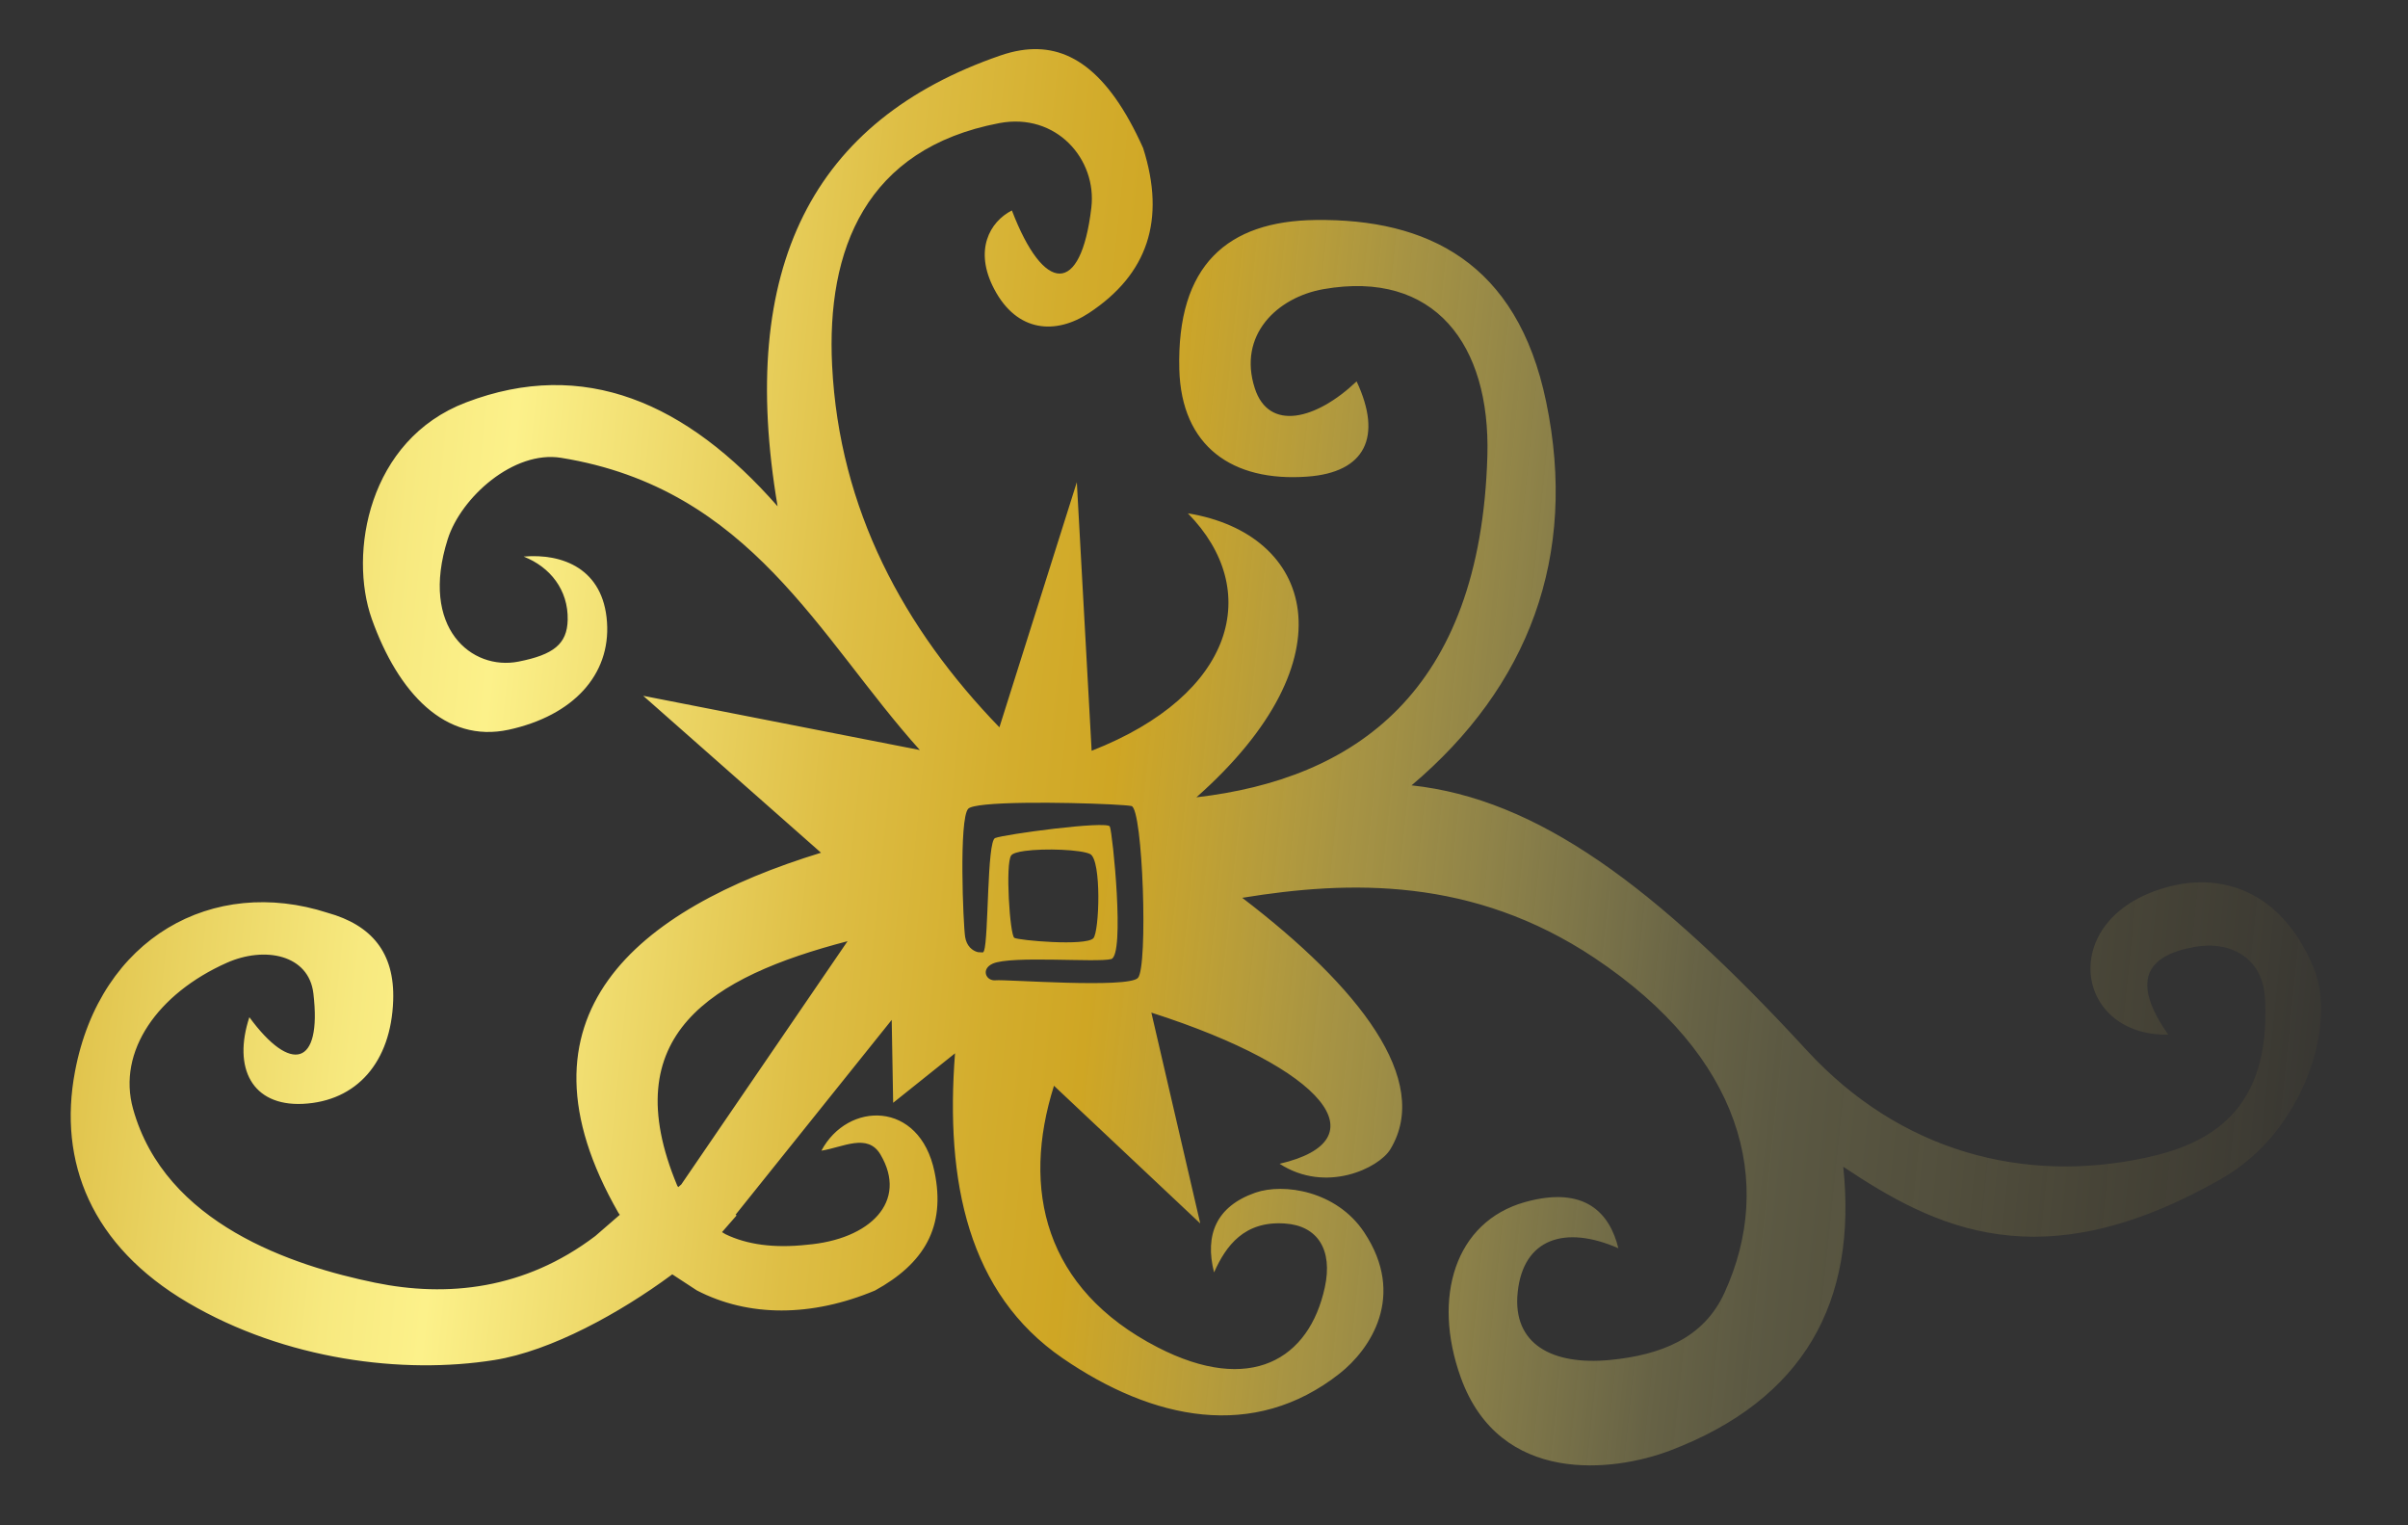
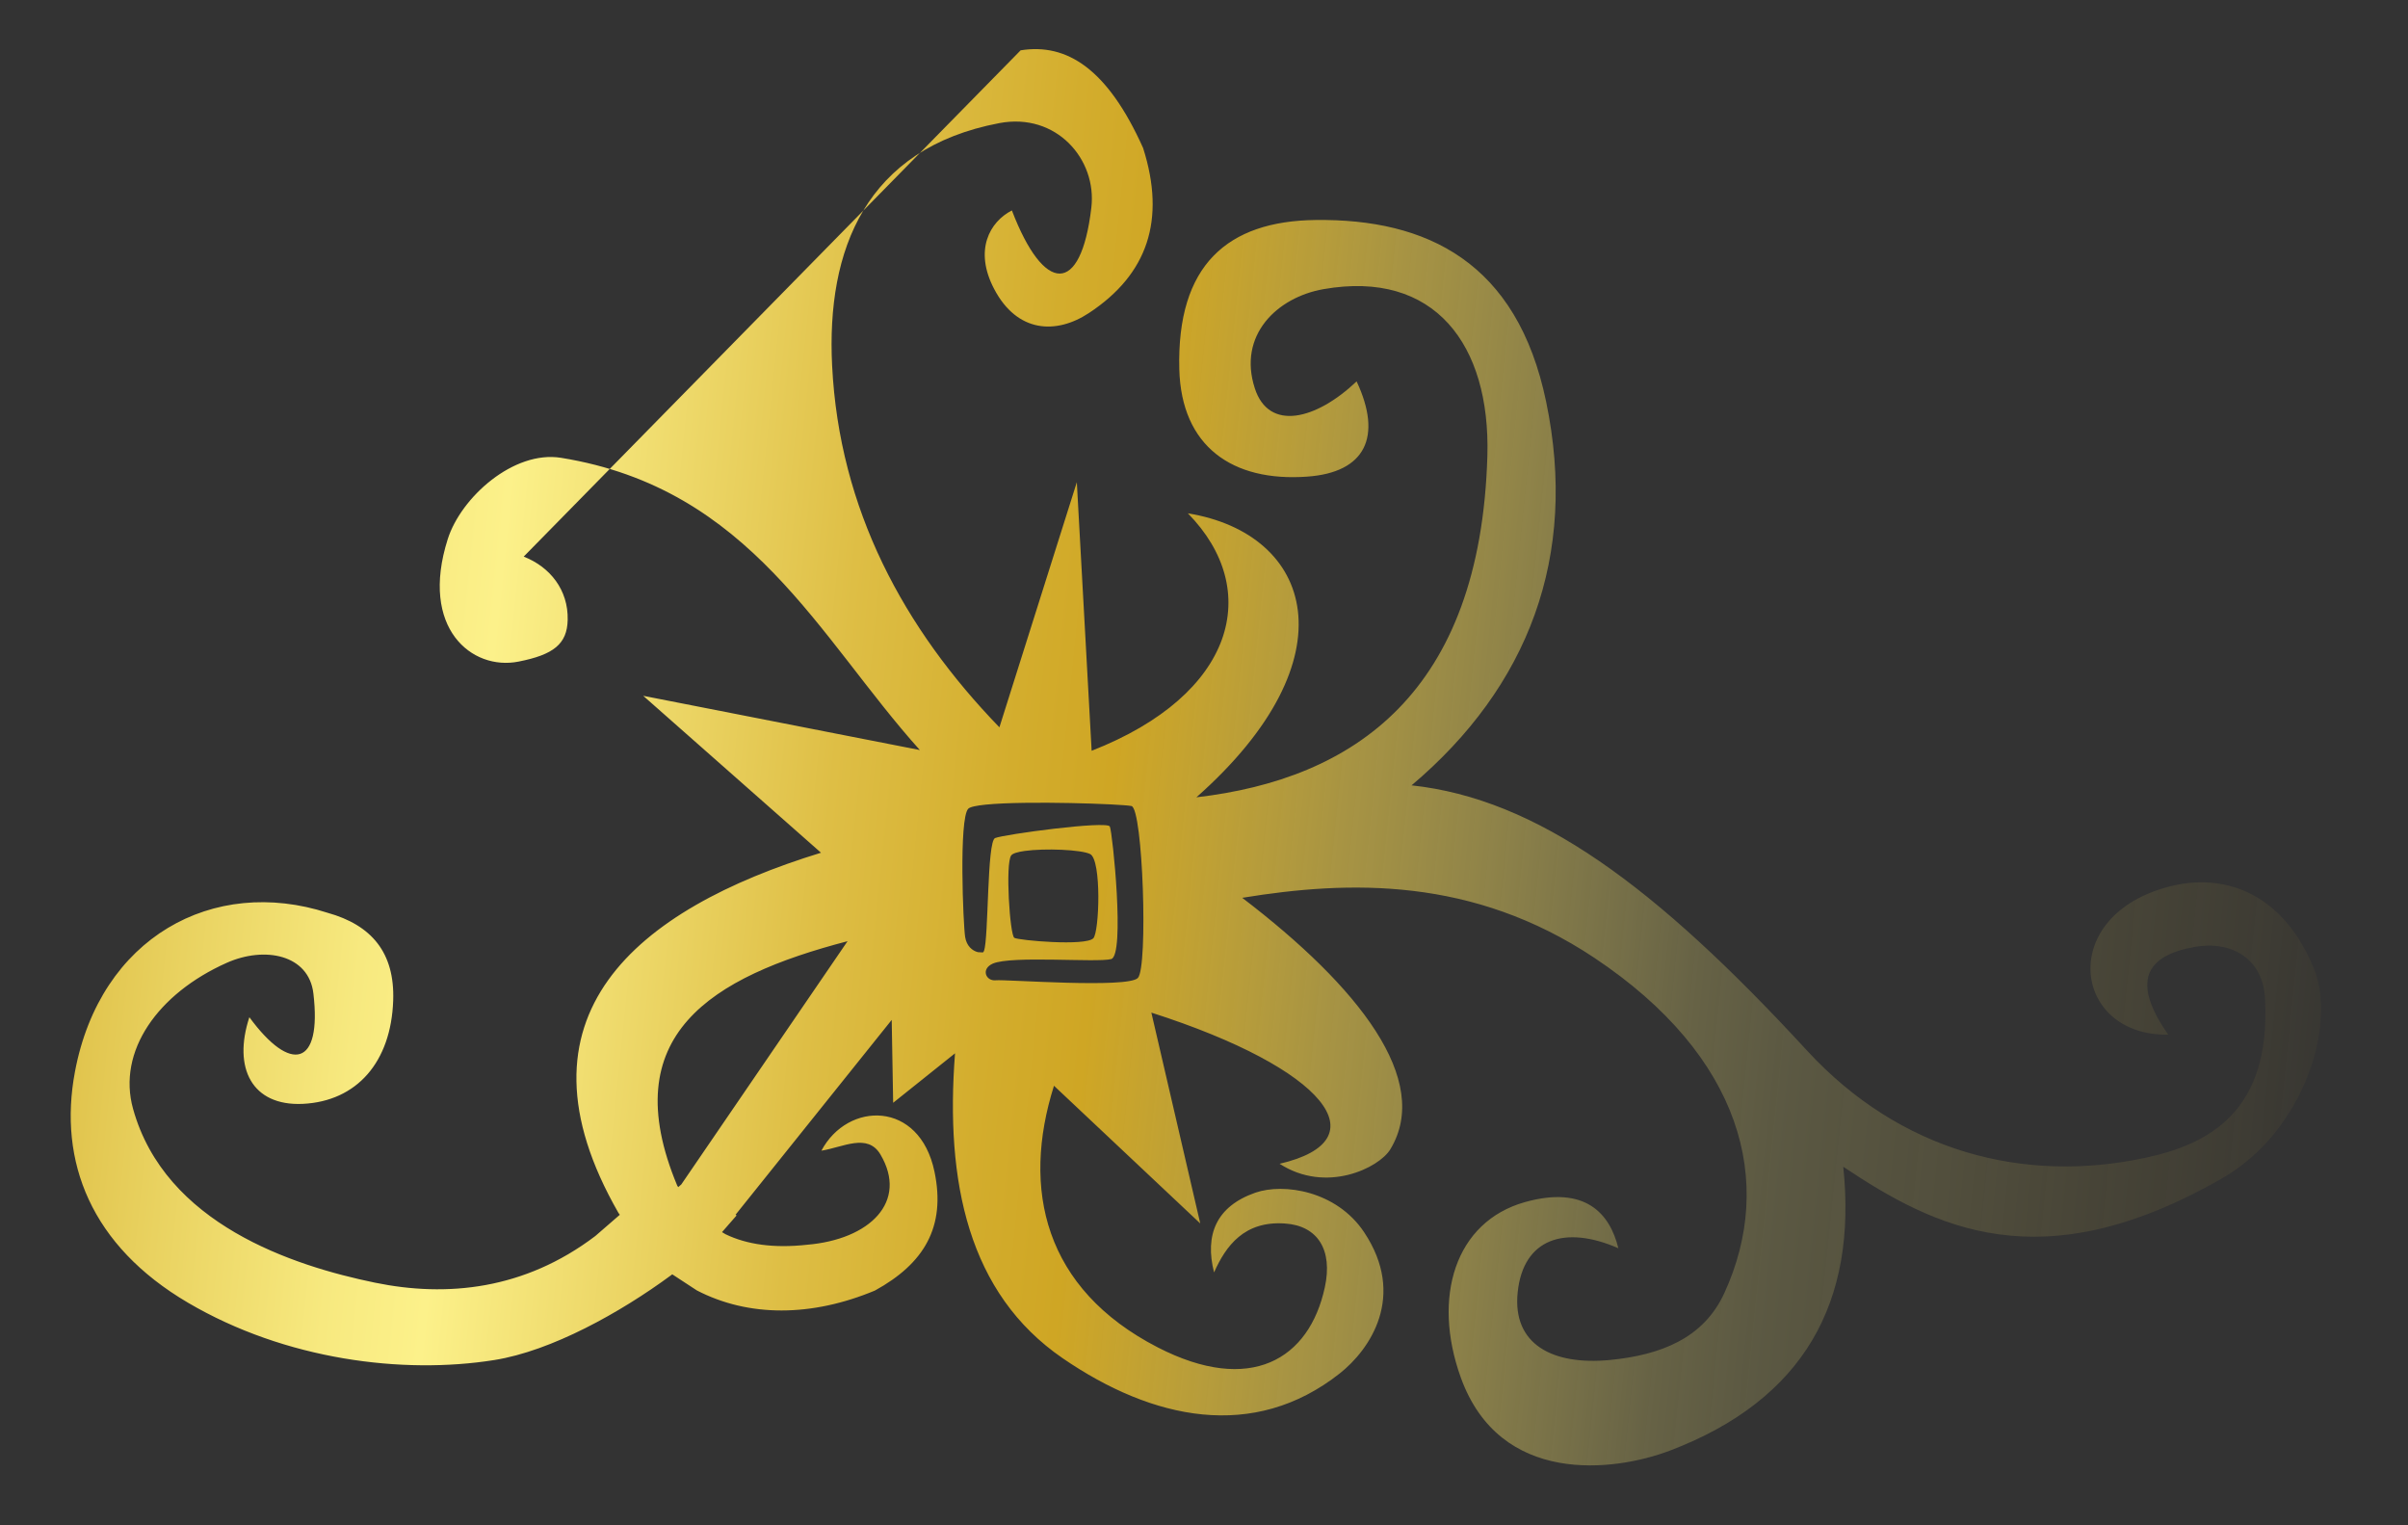
<svg xmlns="http://www.w3.org/2000/svg" width="548" height="347" xml:space="preserve">
  <rect width="100%" height="100%" fill="#333333" stroke="none" />
  <defs>
    <linearGradient x1="1905.84" y1="371.15" x2="2475.19" y2="429.584" gradientUnits="userSpaceOnUse" spreadMethod="reflect" id="fill0">
      <stop offset="0" stop-color="#CFA624" />
      <stop offset="0.02" stop-color="#D4AE2F" />
      <stop offset="0.12" stop-color="#E9D260" />
      <stop offset="0.19" stop-color="#F7E97F" />
      <stop offset="0.23" stop-color="#FCF18A" />
      <stop offset="0.29" stop-color="#EFDB6D" />
      <stop offset="0.37" stop-color="#DEBE45" />
      <stop offset="0.44" stop-color="#D3AD2D" />
      <stop offset="0.48" stop-color="#CFA624" />
      <stop offset="0.57" stop-color="#E1C349" stop-opacity="0.678" />
      <stop offset="0.66" stop-color="#EFDA67" stop-opacity="0.42" />
      <stop offset="0.72" stop-color="#F8E879" stop-opacity="0.259" />
      <stop offset="0.76" stop-color="#FBED80" stop-opacity="0.2" />
      <stop offset="0.83" stop-color="#F3E070" stop-opacity="0.157" />
      <stop offset="0.94" stop-color="#DEBE43" stop-opacity="0.067" />
      <stop offset="1" stop-color="#CFA624" stop-opacity="0" />
    </linearGradient>
  </defs>
  <g transform="translate(-1926 -224)">
-     <path d="M2118.88 438.158C2087.85 446.261 2065.81 459.523 2080.13 493.796L2080.35 494.112 2081.04 493.512ZM2159.14 417.63C2157.6 417.848 2156.47 418.179 2156.13 418.634 2154.75 420.451 2155.82 436.814 2156.84 437.394 2157.83 437.975 2173.03 439.323 2174.81 437.494 2176.19 436.075 2176.72 419.684 2174.09 418.326L2174.09 418.332C2172.13 417.324 2163.77 416.974 2159.14 417.63ZM2150.36 407.081C2148.22 407.294 2146.76 407.598 2146.35 408.018 2144.19 410.237 2145.2 434.398 2145.64 437.187 2145.97 439.279 2147.3 440.343 2148.54 440.65L2149.69 440.716 2149.69 440.717 2149.7 440.716 2149.69 440.716 2149.93 440.396C2151.01 437.458 2150.59 415.489 2152.45 414.691 2154.42 413.859 2177.95 410.686 2178.57 412.066 2179.2 413.463 2182.05 441.369 2178.88 442.223 2175.69 443.078 2156.15 441.38 2151.92 443.264 2149.15 444.511 2150.4 447.288 2152.6 447.051 2154.79 446.815 2182.58 448.945 2184.95 446.526 2187.3 444.087 2186.1 407.948 2183.49 407.402 2181.38 406.942 2159.6 406.157 2150.36 407.081ZM2158.27 235.45C2168.8 233.769 2178.05 239.654 2186.14 257.672 2191.36 274.058 2187.17 286.433 2173.81 295.227 2166.34 300.152 2157.48 299.728 2152.25 289.763 2147.61 280.947 2151.21 274.479 2156.28 271.882 2163.55 290.871 2171.98 291.416 2174.36 271.273 2175.68 260.256 2166.4 249.56 2153.42 252.013 2122.98 257.805 2114.05 280.816 2115.37 307.201 2117 339.892 2131.66 366.991 2153.44 389.491L2171.06 333.717 2174.43 394.829C2207.16 382.026 2213.42 358.205 2196.33 340.801 2224.69 345.412 2234.07 373.727 2198.27 405.418 2234.11 401.261 2262.93 381.725 2264.49 327.696 2265.2 302.433 2252.48 285.355 2227.19 289.792 2216.6 291.659 2207.65 300.276 2211.56 312.344 2214.75 322.236 2225.52 319.535 2234.73 310.776 2240.65 323.408 2236.72 331.495 2223.52 332.447 2206.42 333.697 2194.85 325.551 2194.38 308.035 2193.77 284.274 2205.39 274.304 2225.37 274.056 2250.71 273.746 2271.26 283.616 2277.86 315.397 2285.19 350.596 2273.81 380.246 2247.24 402.696 2275.7 405.774 2302.5 425.321 2337.23 463.04 2358.4 486.017 2386.43 493.379 2414.17 487.456 2428.62 484.368 2442.77 477.046 2441.48 451.313 2441.01 441.932 2433.65 437.954 2425.29 439.486 2414.31 441.474 2410.97 447.373 2419.44 459.416 2397.66 459.833 2393.88 432.171 2419.97 425.648 2431.37 422.797 2445 426.3 2452.49 444.103 2458.01 457.203 2450.13 481.545 2431.75 492.081 2390.48 515.786 2366.27 503.325 2345.48 489.482 2348.7 520.151 2336.61 542.485 2305.94 554.102 2293.4 558.842 2267.33 562.176 2258.42 537.385 2251.9 519.242 2257.09 502.001 2273.05 497.519 2286.82 493.68 2292.37 500.146 2294.3 508.023 2282.16 502.701 2272.62 505.799 2271.38 518.101 2270.18 529.896 2279.32 534.71 2292.41 533.444 2304.01 532.309 2313.73 528.476 2318.43 518.191 2329.99 492.978 2322.43 464.341 2288.85 441.95 2261.17 423.513 2233.11 424.295 2208.7 428.286 2235.27 448.556 2251.92 469.818 2242.4 485.513 2239.83 489.752 2227.8 495.651 2217.21 488.803 2240.3 483.442 2227.92 467.19 2188.02 454.405L2199.15 502.383 2165.86 471.049C2158.41 494.586 2163.65 517.282 2189.45 530.567 2210.54 541.417 2223.96 533.347 2227.5 516.894 2229.34 508.411 2225.9 502.895 2218.42 502.392 2209.16 501.749 2204.97 507.488 2202.29 513.521 2200.13 504.993 2202.77 498.501 2211.67 495.384 2218.16 493.127 2230.16 494.962 2236.43 504.362 2246.13 518.909 2237.78 531.07 2230.89 536.508 2211.29 551.959 2188.32 547.085 2167.87 533.069 2146.33 518.307 2141.08 492.905 2143.34 463.669L2129.26 474.925 2128.93 456.064 2093.4 500.39 2093.63 500.558 2090.31 504.355 2091.13 504.842C2095.97 507.173 2102.07 508.06 2109.65 507.228 2123.97 506.03 2132.73 497.418 2126.36 486.676 2123.43 481.763 2117.9 485.034 2112.93 485.822 2118.91 474.574 2135.29 474.302 2138.67 490.626 2141.28 503.155 2136.32 511.503 2125.1 517.653 2110.69 523.673 2096.36 523.72 2084.59 517.618L2078.99 513.955 2078.72 514.163C2067.17 522.672 2051.5 531.392 2038.49 533.461 2017.69 536.771 1990.97 533.444 1968.79 520.419 1946.75 507.478 1939.19 488.347 1943.06 467.839 1948.81 437.271 1974.52 423.273 2000.56 431.697 2010.55 434.487 2015.86 440.747 2015.48 451.655 2015 465.645 2007.22 474.588 1994.88 475.171 1983.36 475.692 1978.94 467.028 1982.75 455.451 1992.15 468.278 1999.29 466.694 1997.32 450.048 1996.28 441.197 1986.23 439.234 1977.61 443.074 1961.92 450.055 1952.63 463.191 1956.28 476.297 1963.57 502.528 1992.66 512.013 2011.33 515.854 2027.66 519.216 2045.34 517.48 2061.47 505.247L2067.05 500.41 2066.73 499.953C2041.01 455.155 2070.88 430.893 2112.84 418.026L2072.38 382.323 2135.33 394.661C2112.32 369.052 2096.91 335.159 2053.69 328.17 2042.92 326.427 2030.92 337.131 2027.89 346.683 2021.45 366.969 2033.41 376.639 2043.99 374.54 2051.97 372.976 2055.07 370.532 2055.19 365.048 2055.35 358.247 2051.2 353.005 2045.19 350.651L2045.19 350.64C2054.01 349.886 2063.32 353.386 2064.14 365.585 2064.95 377.551 2056.45 386.829 2041.79 390.035 2027.33 393.183 2016.6 381.629 2010.61 364.835 2005.32 349.927 2009.78 324.073 2032.03 315.577 2058.88 305.312 2082.29 315.64 2102.96 339.202 2093.74 284.758 2110.99 251.329 2153.68 236.621 2155.24 236.085 2156.77 235.691 2158.27 235.45Z" fill="url(#fill0)" fill-rule="evenodd" />
+     <path d="M2118.88 438.158C2087.85 446.261 2065.81 459.523 2080.13 493.796L2080.35 494.112 2081.04 493.512ZM2159.14 417.63C2157.6 417.848 2156.47 418.179 2156.13 418.634 2154.75 420.451 2155.82 436.814 2156.84 437.394 2157.83 437.975 2173.03 439.323 2174.81 437.494 2176.19 436.075 2176.72 419.684 2174.09 418.326L2174.09 418.332C2172.13 417.324 2163.77 416.974 2159.14 417.63ZM2150.36 407.081C2148.22 407.294 2146.76 407.598 2146.35 408.018 2144.19 410.237 2145.2 434.398 2145.64 437.187 2145.97 439.279 2147.3 440.343 2148.54 440.65L2149.69 440.716 2149.69 440.717 2149.7 440.716 2149.69 440.716 2149.93 440.396C2151.01 437.458 2150.59 415.489 2152.45 414.691 2154.42 413.859 2177.95 410.686 2178.57 412.066 2179.2 413.463 2182.05 441.369 2178.88 442.223 2175.69 443.078 2156.15 441.38 2151.92 443.264 2149.15 444.511 2150.4 447.288 2152.6 447.051 2154.79 446.815 2182.58 448.945 2184.95 446.526 2187.3 444.087 2186.1 407.948 2183.49 407.402 2181.38 406.942 2159.6 406.157 2150.36 407.081ZM2158.27 235.45C2168.8 233.769 2178.05 239.654 2186.14 257.672 2191.36 274.058 2187.17 286.433 2173.81 295.227 2166.34 300.152 2157.48 299.728 2152.25 289.763 2147.61 280.947 2151.21 274.479 2156.28 271.882 2163.55 290.871 2171.98 291.416 2174.36 271.273 2175.68 260.256 2166.4 249.56 2153.42 252.013 2122.98 257.805 2114.05 280.816 2115.37 307.201 2117 339.892 2131.66 366.991 2153.44 389.491L2171.06 333.717 2174.43 394.829C2207.16 382.026 2213.42 358.205 2196.33 340.801 2224.69 345.412 2234.07 373.727 2198.27 405.418 2234.11 401.261 2262.93 381.725 2264.49 327.696 2265.2 302.433 2252.48 285.355 2227.19 289.792 2216.6 291.659 2207.65 300.276 2211.56 312.344 2214.75 322.236 2225.52 319.535 2234.73 310.776 2240.65 323.408 2236.72 331.495 2223.52 332.447 2206.42 333.697 2194.85 325.551 2194.38 308.035 2193.77 284.274 2205.39 274.304 2225.37 274.056 2250.71 273.746 2271.26 283.616 2277.86 315.397 2285.19 350.596 2273.81 380.246 2247.24 402.696 2275.7 405.774 2302.5 425.321 2337.23 463.04 2358.4 486.017 2386.43 493.379 2414.17 487.456 2428.62 484.368 2442.77 477.046 2441.48 451.313 2441.01 441.932 2433.65 437.954 2425.29 439.486 2414.31 441.474 2410.97 447.373 2419.44 459.416 2397.66 459.833 2393.88 432.171 2419.97 425.648 2431.37 422.797 2445 426.3 2452.49 444.103 2458.01 457.203 2450.13 481.545 2431.75 492.081 2390.48 515.786 2366.27 503.325 2345.48 489.482 2348.7 520.151 2336.61 542.485 2305.94 554.102 2293.4 558.842 2267.33 562.176 2258.42 537.385 2251.9 519.242 2257.09 502.001 2273.05 497.519 2286.82 493.68 2292.37 500.146 2294.3 508.023 2282.16 502.701 2272.62 505.799 2271.38 518.101 2270.18 529.896 2279.32 534.71 2292.41 533.444 2304.01 532.309 2313.73 528.476 2318.43 518.191 2329.99 492.978 2322.43 464.341 2288.85 441.95 2261.17 423.513 2233.11 424.295 2208.7 428.286 2235.27 448.556 2251.92 469.818 2242.4 485.513 2239.83 489.752 2227.8 495.651 2217.21 488.803 2240.3 483.442 2227.92 467.19 2188.02 454.405L2199.15 502.383 2165.86 471.049C2158.41 494.586 2163.65 517.282 2189.45 530.567 2210.54 541.417 2223.96 533.347 2227.5 516.894 2229.34 508.411 2225.9 502.895 2218.42 502.392 2209.16 501.749 2204.97 507.488 2202.29 513.521 2200.13 504.993 2202.77 498.501 2211.67 495.384 2218.16 493.127 2230.16 494.962 2236.43 504.362 2246.13 518.909 2237.78 531.07 2230.89 536.508 2211.29 551.959 2188.32 547.085 2167.87 533.069 2146.33 518.307 2141.08 492.905 2143.34 463.669L2129.26 474.925 2128.93 456.064 2093.4 500.39 2093.63 500.558 2090.31 504.355 2091.13 504.842C2095.97 507.173 2102.07 508.06 2109.65 507.228 2123.97 506.03 2132.73 497.418 2126.36 486.676 2123.43 481.763 2117.9 485.034 2112.93 485.822 2118.91 474.574 2135.29 474.302 2138.67 490.626 2141.28 503.155 2136.32 511.503 2125.1 517.653 2110.69 523.673 2096.36 523.72 2084.59 517.618L2078.99 513.955 2078.72 514.163C2067.17 522.672 2051.5 531.392 2038.49 533.461 2017.69 536.771 1990.97 533.444 1968.79 520.419 1946.75 507.478 1939.19 488.347 1943.06 467.839 1948.81 437.271 1974.52 423.273 2000.56 431.697 2010.55 434.487 2015.86 440.747 2015.48 451.655 2015 465.645 2007.22 474.588 1994.88 475.171 1983.36 475.692 1978.94 467.028 1982.75 455.451 1992.15 468.278 1999.29 466.694 1997.32 450.048 1996.28 441.197 1986.23 439.234 1977.61 443.074 1961.92 450.055 1952.63 463.191 1956.28 476.297 1963.57 502.528 1992.66 512.013 2011.33 515.854 2027.66 519.216 2045.34 517.48 2061.47 505.247L2067.05 500.41 2066.73 499.953C2041.01 455.155 2070.88 430.893 2112.84 418.026L2072.38 382.323 2135.33 394.661C2112.32 369.052 2096.91 335.159 2053.69 328.17 2042.92 326.427 2030.92 337.131 2027.89 346.683 2021.45 366.969 2033.41 376.639 2043.99 374.54 2051.97 372.976 2055.07 370.532 2055.19 365.048 2055.35 358.247 2051.2 353.005 2045.19 350.651L2045.19 350.64Z" fill="url(#fill0)" fill-rule="evenodd" />
  </g>
</svg>